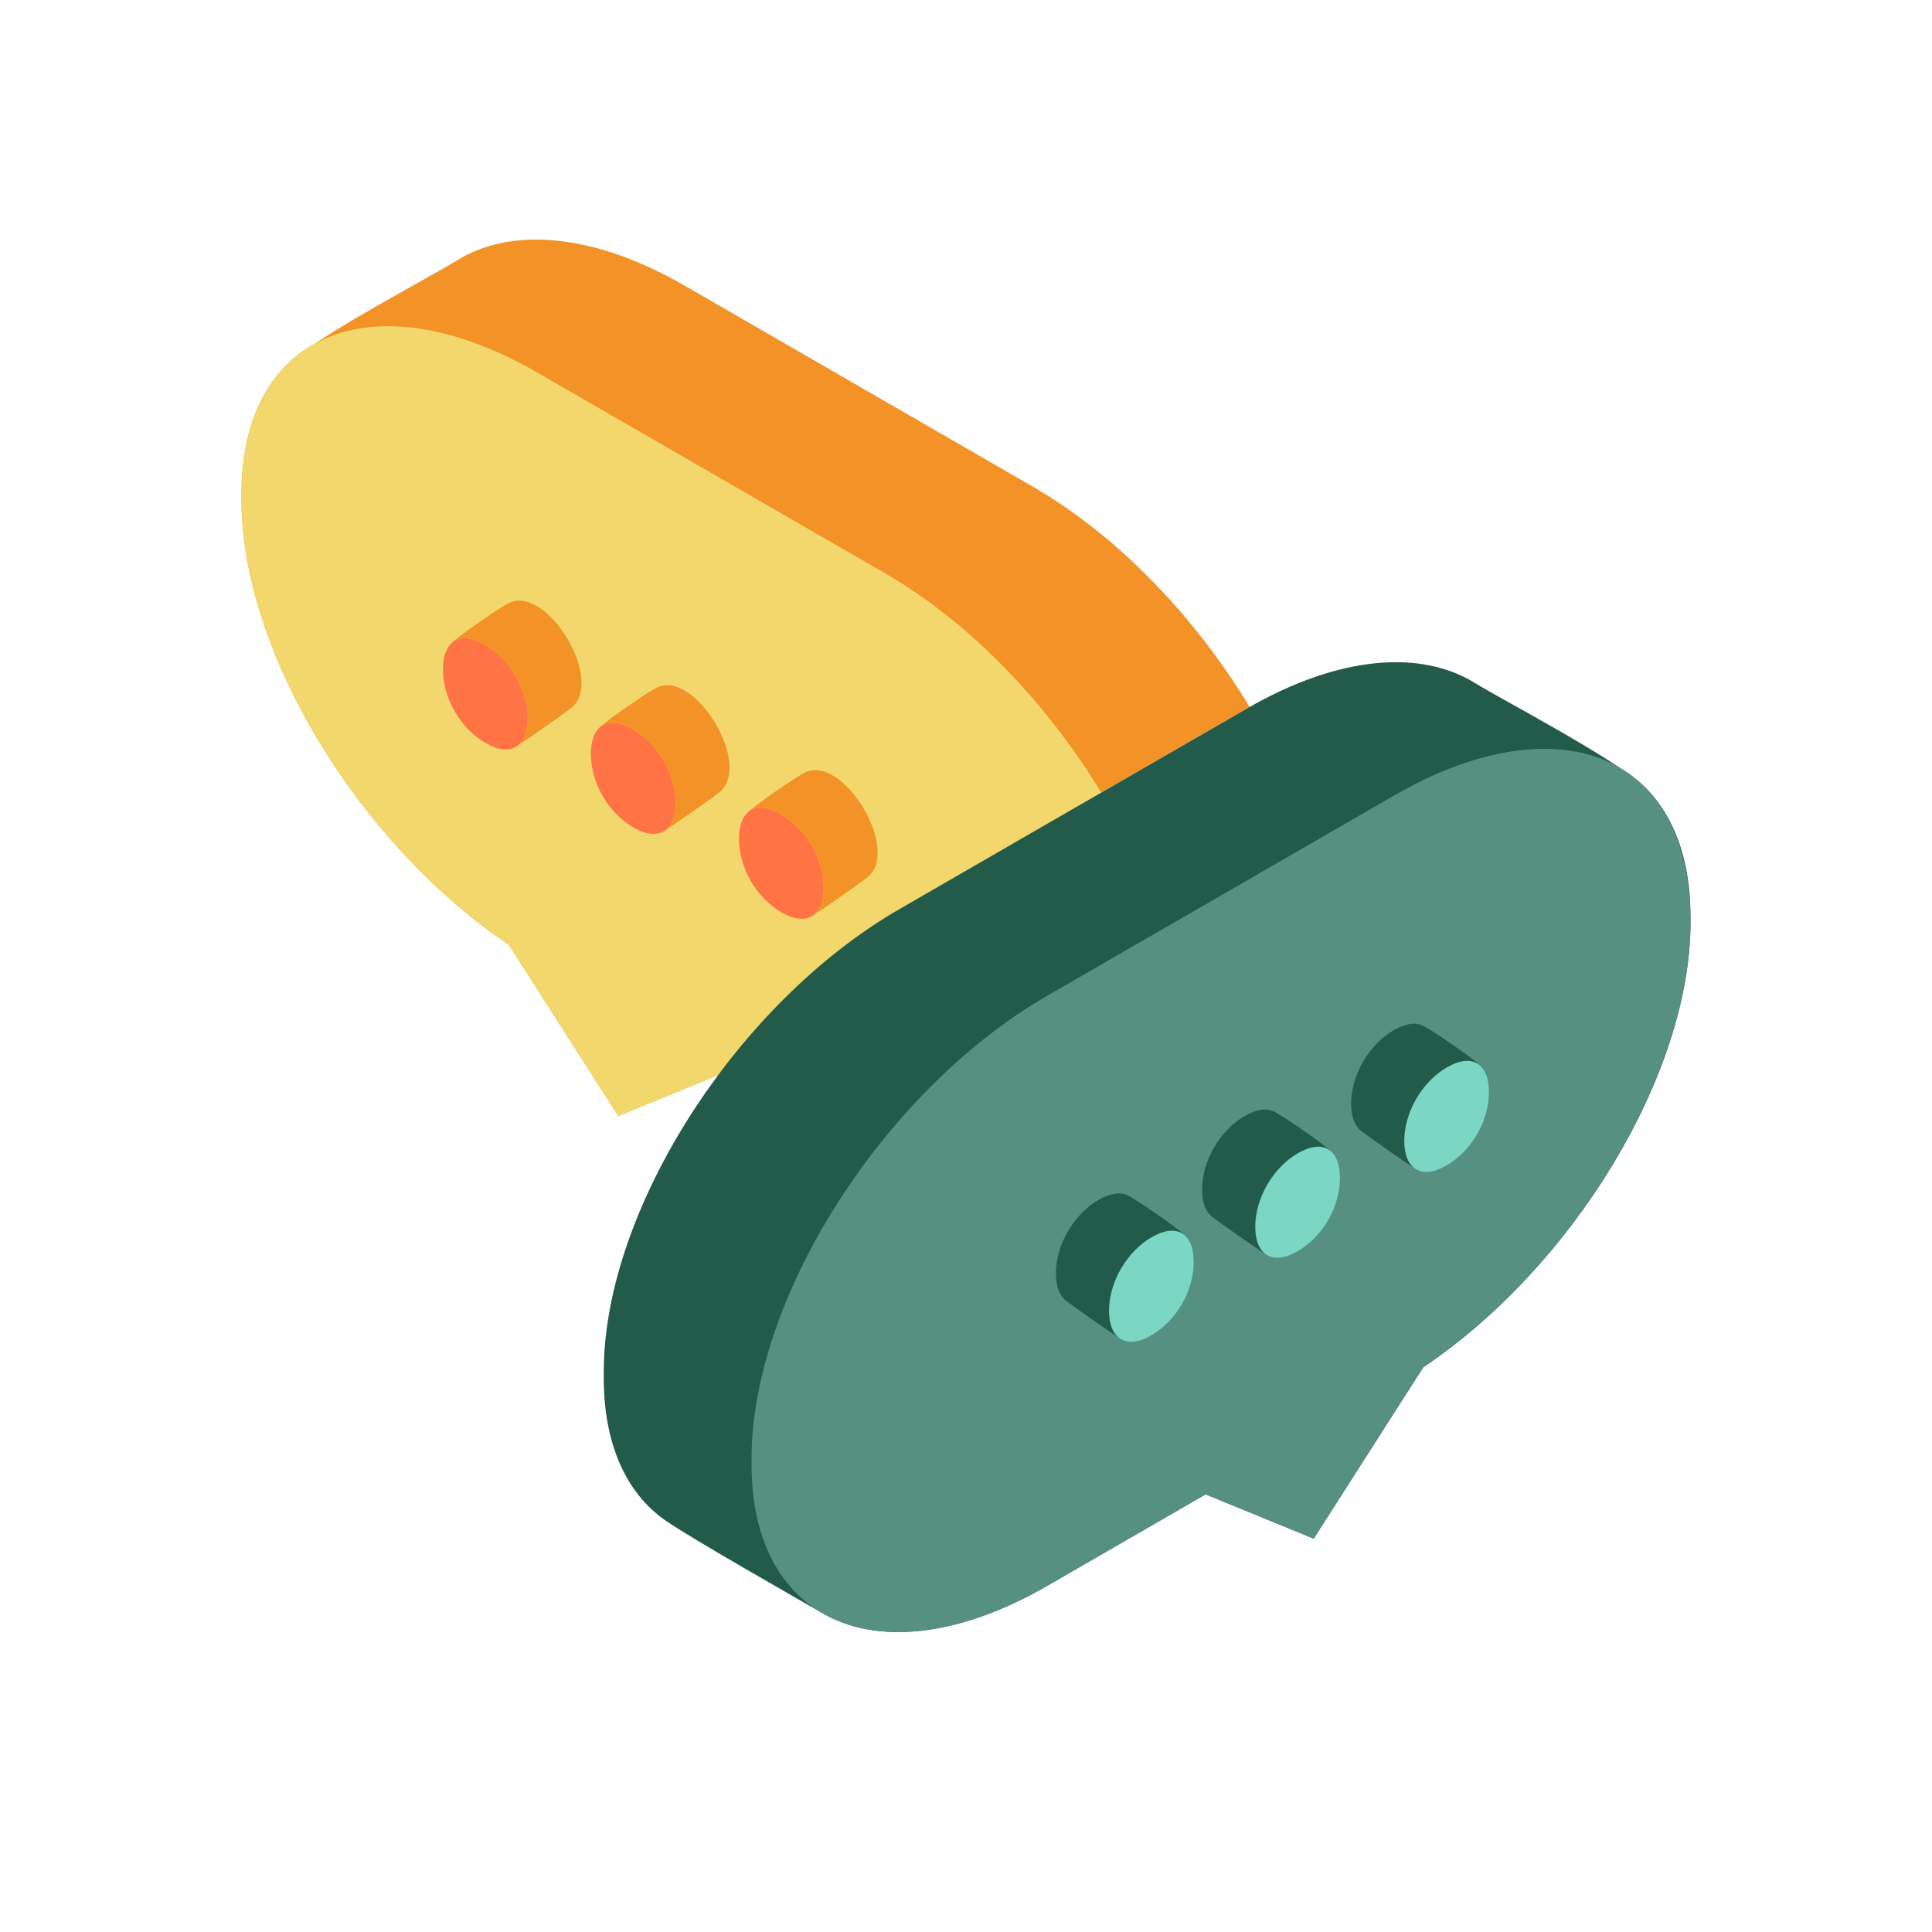
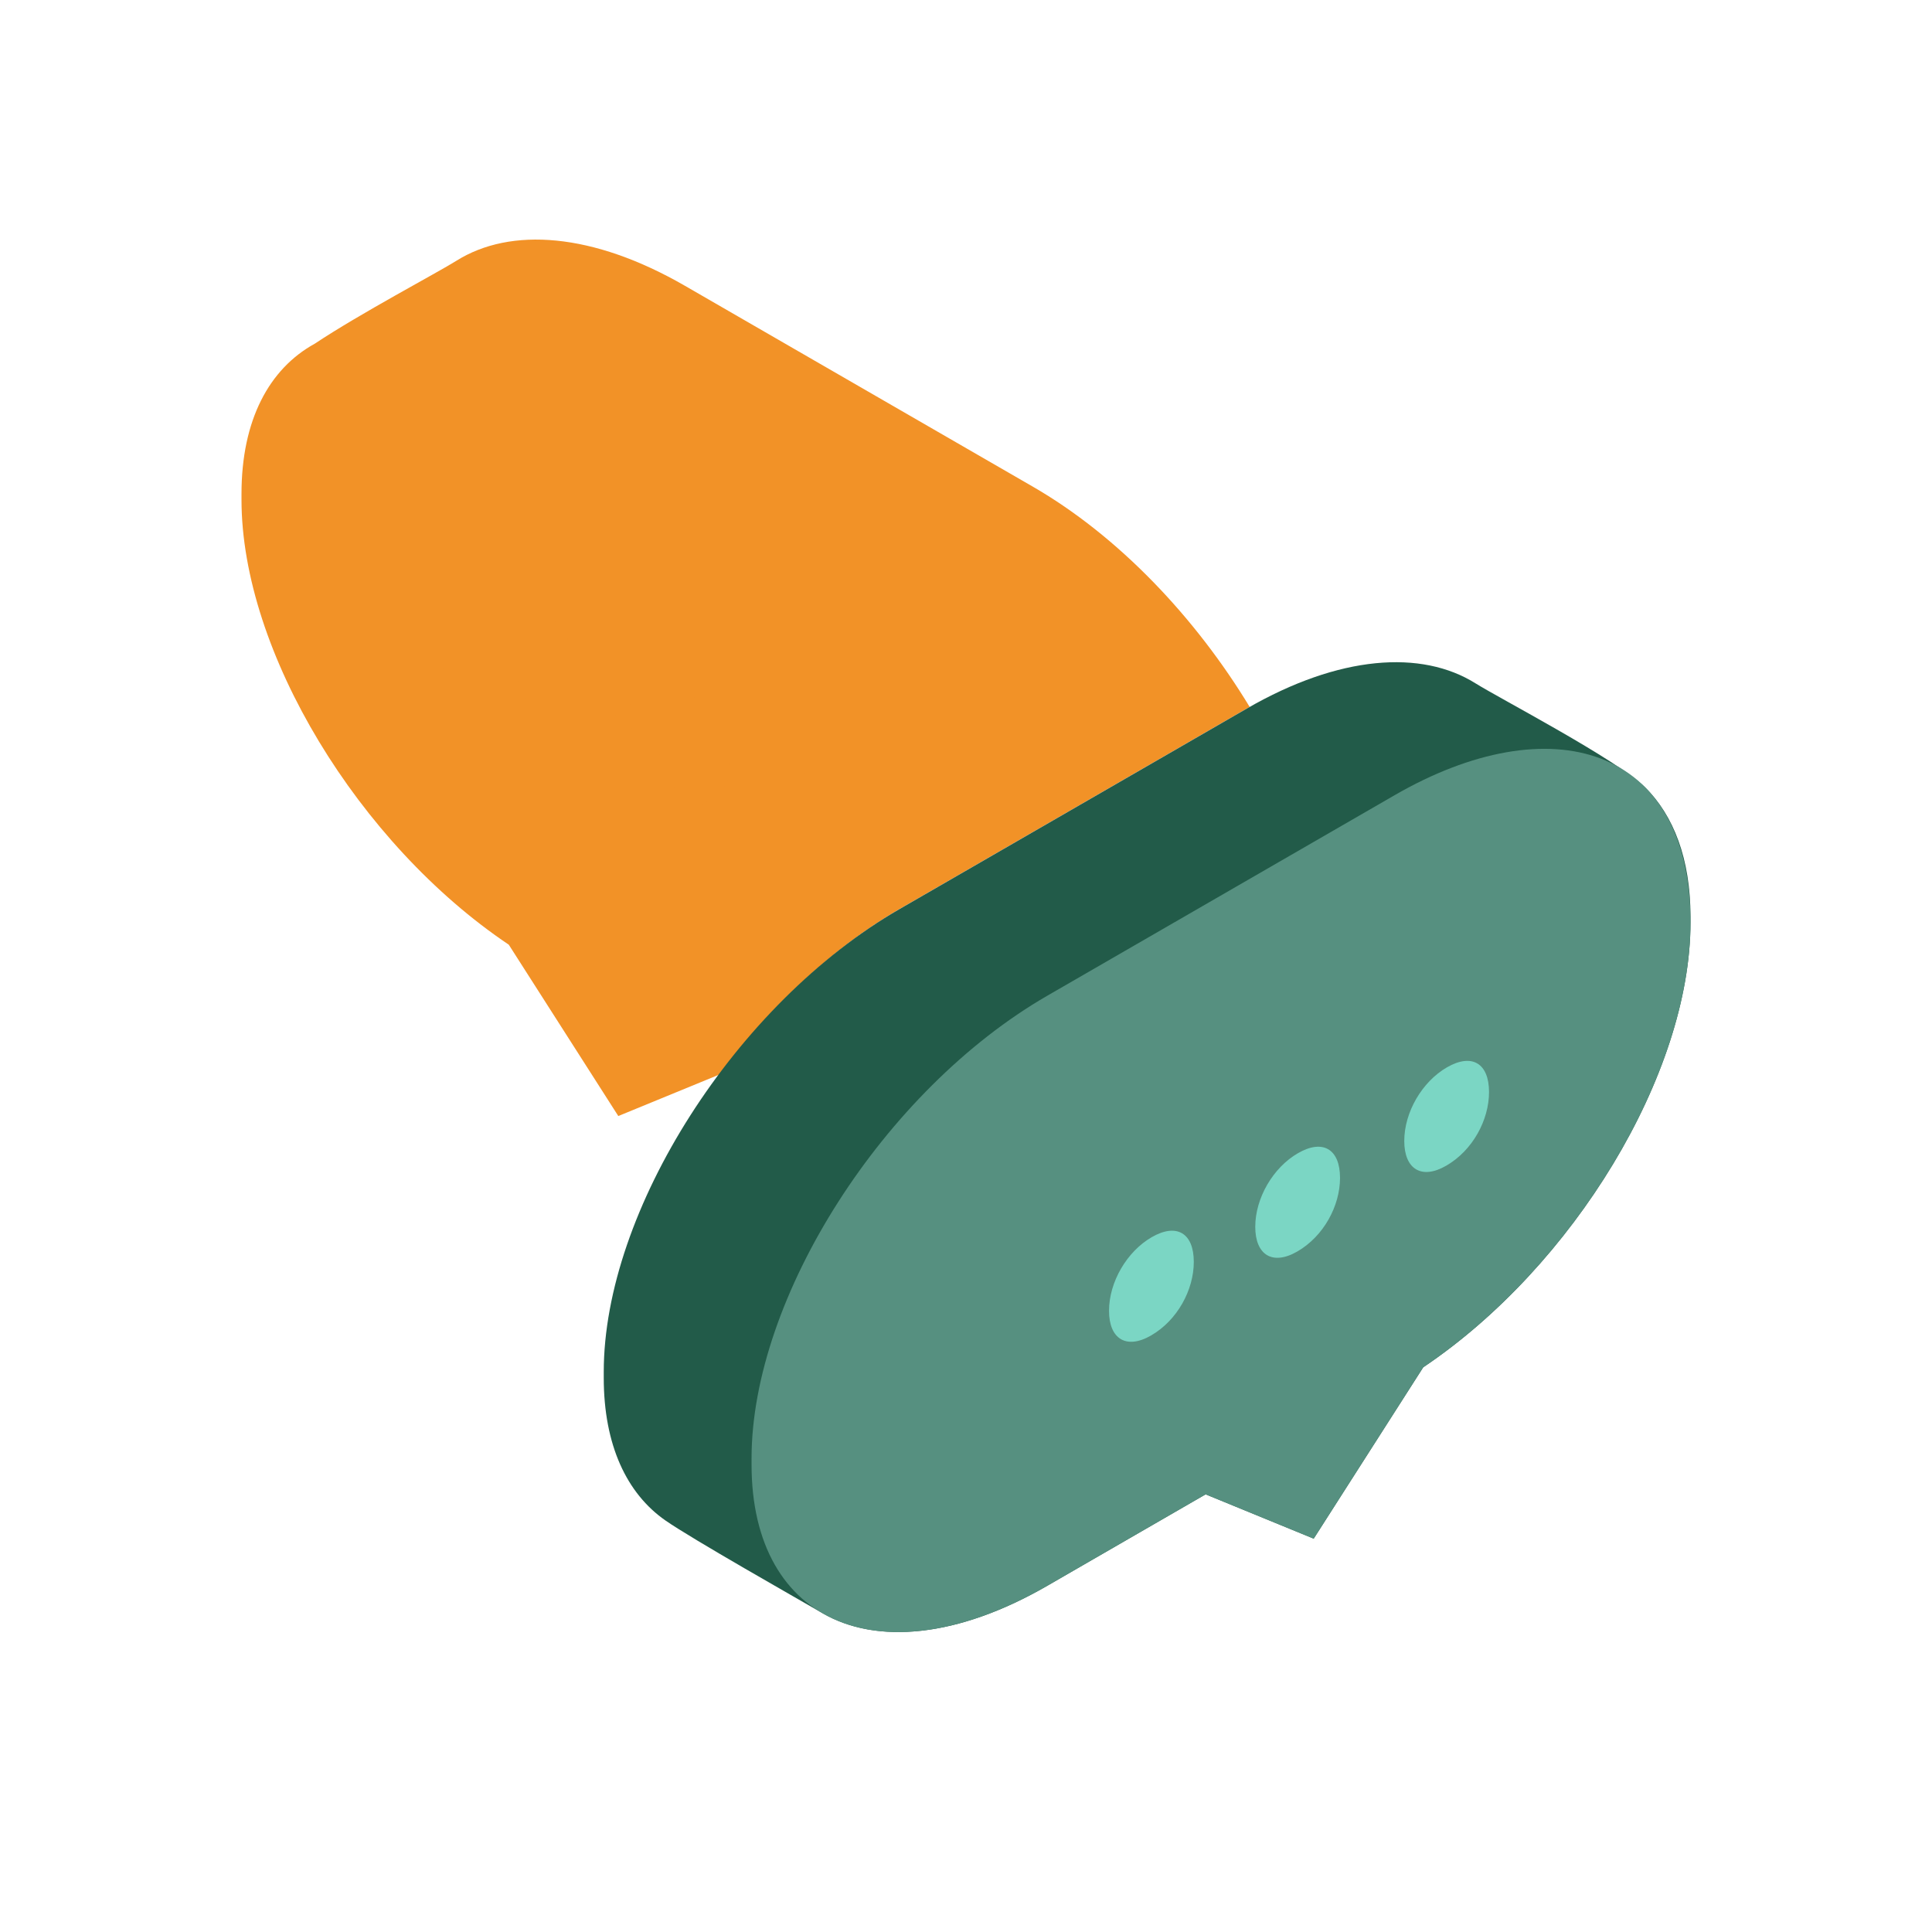
<svg xmlns="http://www.w3.org/2000/svg" version="1.1" id="Uploaded to svgrepo.com" width="800px" height="800px" viewBox="0 0 32 32" xml:space="preserve">
  <style type="text/css">
	.isometric_drie{fill:#F2D76C;}
	.isometric_vijf{fill:#F29227;}
	.isometric_zeven{fill:#FF7344;}
	.isometric_tien{fill:#7BD6C4;}
	.isometric_twaalf{fill:#569080;}
	.isometric_dertien{fill:#225B49;}
	.st0{fill:#F05A28;}
	.st1{fill:#72C0AB;}
	.st2{fill:#225B49;}
	.st3{fill:#BE1E2D;}
	.st4{fill:#F28103;}
	.st5{fill:#F8F7C5;}
	.st6{fill:#AD9A74;}
	.st7{fill:#F5DF89;}
	.st8{fill:#7BD6C4;}
	.st9{fill:#80CCBE;}
</style>
  <g>
    <path class="isometric_vijf" d="M17.101,8.057l-5.754-3.322C9.82,3.853,8.456,3.756,7.558,4.32   c-0.31,0.195-1.593,0.872-2.345,1.373C4.458,6.108,4,6.958,4,8.179v0.098c0,2.515,1.943,5.702,4.427,7.37l1.814,2.838l1.681-0.69   c0.827-1.108,1.851-2.089,2.977-2.739l3.341-1.929l2.413-1.393c0.016-0.009,0.031-0.015,0.046-0.024   C19.803,10.231,18.53,8.881,17.101,8.057z" />
-     <path class="isometric_drie" d="M11.922,17.795c0.827-1.108,1.851-2.089,2.977-2.739l3.341-1.929   c-0.895-1.473-2.165-2.815-3.587-3.636L8.899,6.17C6.193,4.608,4,5.507,4,8.179v0.098c0,2.515,1.943,5.702,4.427,7.37l1.814,2.838   L11.922,17.795z" />
-     <path class="isometric_zeven" d="M8.045,12.307c-0.436-0.252-0.708-0.756-0.708-1.219c0-0.476,0.283-0.648,0.696-0.41   c0.413,0.238,0.708,0.743,0.708,1.22C8.741,12.362,8.457,12.546,8.045,12.307z M10.495,13.707   c-0.436-0.252-0.708-0.756-0.708-1.219c0-0.476,0.283-0.648,0.696-0.41c0.413,0.238,0.708,0.743,0.708,1.22   C11.191,13.762,10.907,13.946,10.495,13.707z M12.948,15.114c-0.436-0.252-0.708-0.756-0.708-1.219c0-0.476,0.283-0.648,0.696-0.41   c0.413,0.238,0.708,0.743,0.708,1.22C13.644,15.168,13.361,15.352,12.948,15.114z" />
    <path class="isometric_vijf" d="M9.455,11.731c-0.113,0.086-0.679,0.489-0.875,0.611c0.102-0.082,0.16-0.234,0.16-0.444   c0-0.476-0.295-0.982-0.708-1.22c-0.413-0.238-0.696-0.067-0.696,0.41c0,0.086-0.03-0.26,0.129-0.425   c0.121-0.127,0.833-0.613,0.971-0.678C9.068,9.693,10.033,11.287,9.455,11.731z M10.887,11.385   c-0.139,0.064-0.85,0.551-0.971,0.678c-0.158,0.165-0.129,0.511-0.129,0.425c0-0.476,0.283-0.648,0.696-0.41   c0.413,0.238,0.708,0.744,0.708,1.22c0,0.21-0.058,0.362-0.16,0.444c0.195-0.122,0.762-0.525,0.875-0.611   C12.483,12.687,11.518,11.093,10.887,11.385z M13.34,12.792c-0.139,0.064-0.85,0.551-0.971,0.678   c-0.158,0.165-0.129,0.511-0.129,0.425c0-0.476,0.283-0.648,0.696-0.41c0.413,0.238,0.708,0.744,0.708,1.22   c0,0.21-0.058,0.362-0.16,0.444c0.195-0.122,0.762-0.525,0.875-0.611C14.936,14.094,13.971,12.499,13.34,12.792z" />
    <path class="isometric_dertien" d="M24.442,11.32c-0.898-0.564-2.262-0.467-3.789,0.415l-5.754,3.322   C12.193,16.619,10,20.051,10,22.723v0.098c0,1.113,0.381,1.917,1.022,2.363c0.442,0.308,2.179,1.291,2.599,1.534   c0.898,0.521,2.234,0.409,3.726-0.453l2.622-1.514l1.79,0.734l1.814-2.838C26.057,20.979,28,17.792,28,15.277V15.18   c0-0.95-0.278-1.674-0.757-2.144C26.773,12.575,24.832,11.565,24.442,11.32z" />
    <path class="isometric_twaalf" d="M23.101,13.17l-5.754,3.322c-2.705,1.562-4.899,4.994-4.899,7.666v0.098   c0,2.672,2.193,3.571,4.899,2.009l2.622-1.514l1.79,0.734l1.814-2.838C26.057,20.978,28,17.791,28,15.277   C28,12.332,25.666,11.689,23.101,13.17z" />
-     <path class="isometric_dertien" d="M19.643,20.475c0.082,0.086,0.129,0.229,0.129,0.421c0,0.463-0.271,0.967-0.708,1.219   c-0.2,0.115-0.369,0.132-0.491,0.065c-0.129-0.071-0.796-0.543-0.919-0.638c-0.105-0.081-0.165-0.235-0.165-0.449   c0-0.476,0.295-0.982,0.708-1.22c0.192-0.111,0.356-0.133,0.476-0.077C18.811,19.862,19.522,20.349,19.643,20.475z M21.094,18.407   c-0.12-0.056-0.284-0.034-0.476,0.077c-0.413,0.238-0.708,0.743-0.708,1.22c0,0.214,0.06,0.368,0.165,0.449   c0.123,0.095,0.79,0.567,0.919,0.638c0.122,0.067,0.291,0.05,0.491-0.065c0.436-0.252,0.708-0.756,0.708-1.219   c0-0.193-0.046-0.335-0.129-0.421C21.944,18.958,21.233,18.471,21.094,18.407z M23.563,16.985c-0.12-0.056-0.284-0.034-0.476,0.077   c-0.413,0.238-0.708,0.743-0.708,1.22c0,0.214,0.06,0.368,0.165,0.449c0.123,0.095,0.79,0.567,0.919,0.638   c0.122,0.067,0.291,0.05,0.491-0.065c0.436-0.252,0.708-0.756,0.708-1.219c0-0.193-0.046-0.335-0.129-0.421   C24.413,17.536,23.701,17.05,23.563,16.985z" />
    <path class="isometric_tien" d="M18.369,21.711c0-0.476,0.295-0.982,0.708-1.22s0.696-0.067,0.696,0.41   c0,0.463-0.271,0.967-0.708,1.219C18.652,22.358,18.369,22.174,18.369,21.711z M20.791,20.32c0-0.476,0.295-0.982,0.708-1.22   s0.696-0.067,0.696,0.41c0,0.463-0.271,0.967-0.708,1.219C21.074,20.967,20.791,20.783,20.791,20.32z M23.259,18.898   c0-0.476,0.295-0.982,0.708-1.22s0.696-0.067,0.696,0.41c0,0.463-0.271,0.967-0.708,1.219   C23.543,19.546,23.259,19.362,23.259,18.898z" />
  </g>
</svg>